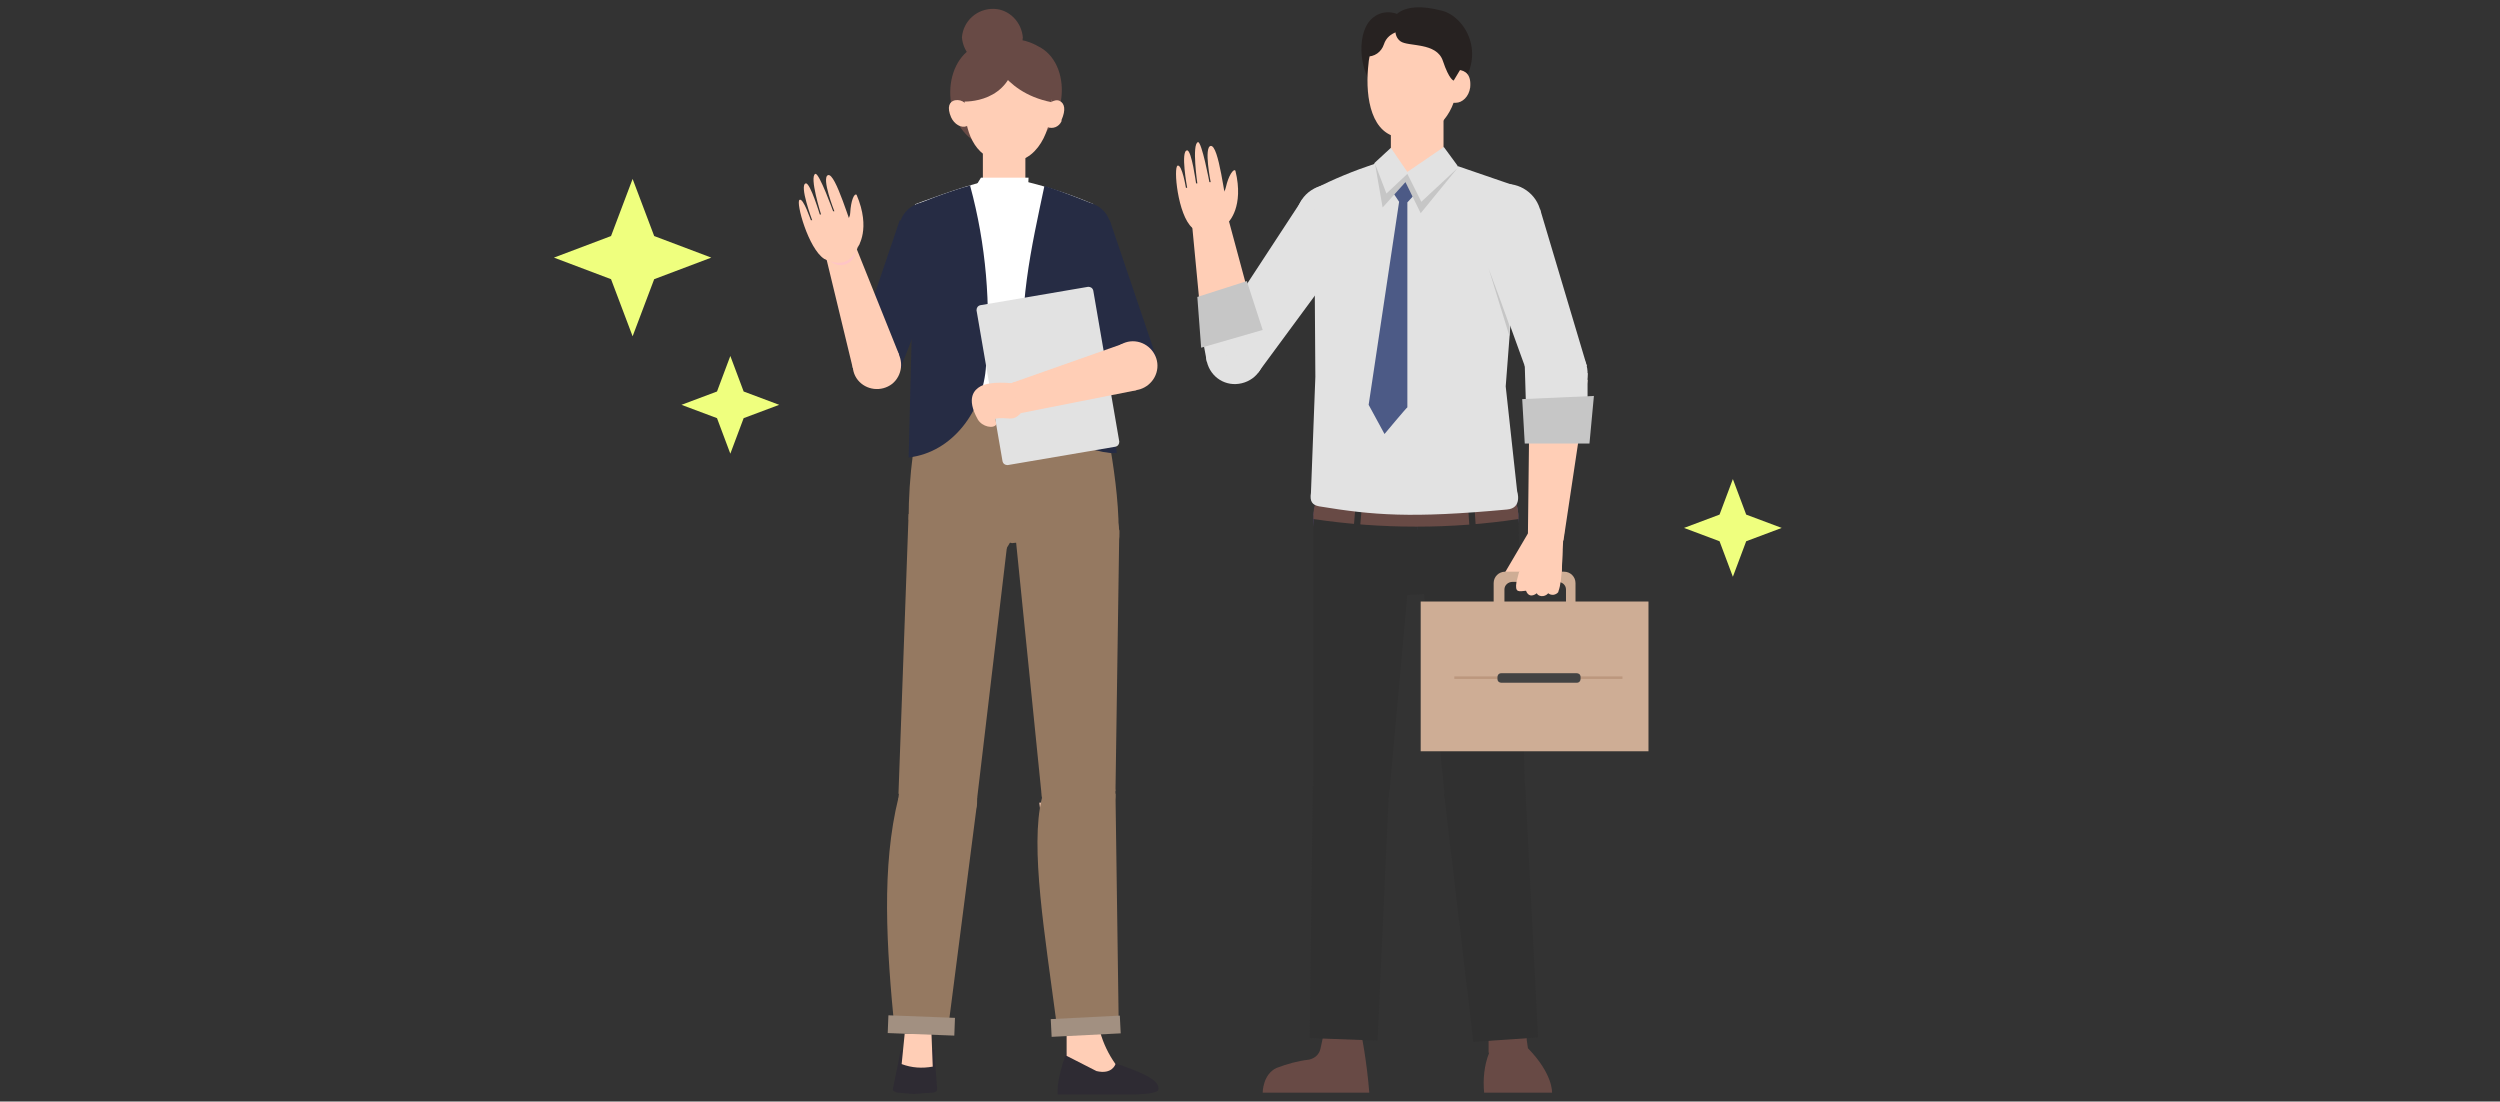
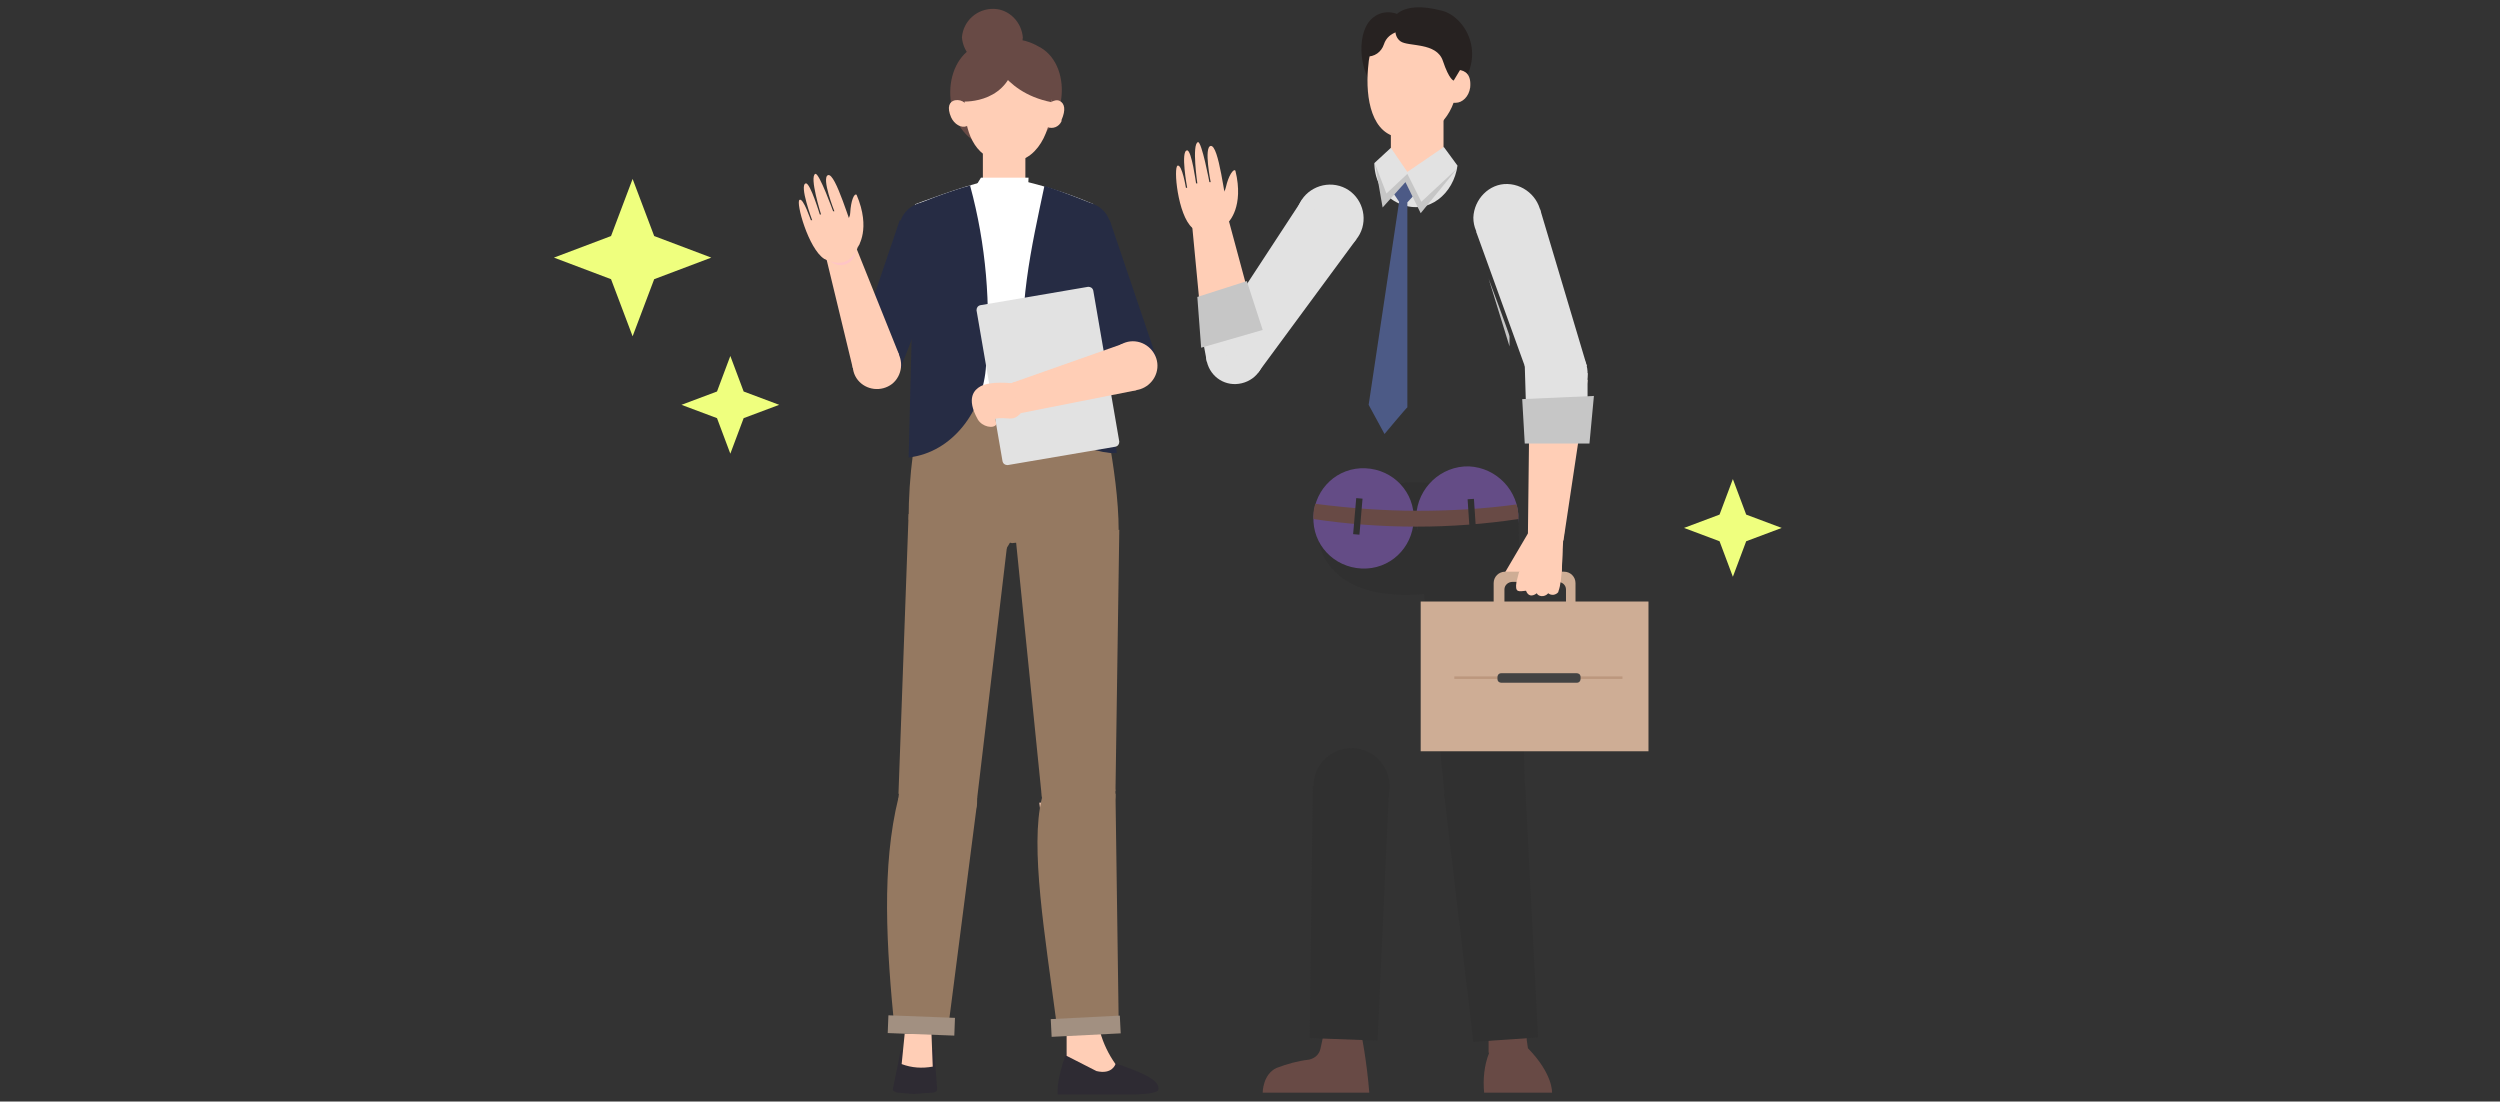
<svg xmlns="http://www.w3.org/2000/svg" id="_レイヤー_1" data-name="レイヤー_1" version="1.1" viewBox="0 0 394 173.6">
  <rect x="0" y="0" width="394" height="173.6" fill="#333333" stroke="none" />
  <defs>
    <style>
      .st0 {
        fill: #434343;
      }

      .st1 {
        fill: #684a45;
      }

      .st2 {
        fill: #262c44;
      }

      .st3 {
        fill: #4c5a86;
      }

      .st4 {
        fill: #bc977e;
      }

      .st5 {
        fill: #efff7e;
      }

      .st6 {
        fill: #fff;
      }

      .st7 {
        fill: #303030;
      }

      .st8 {
        fill: #e2e2e2;
      }

      .st9 {
        fill: #ffceb6;
      }

      .st10 {
        fill: #272221;
      }

      .st11 {
        fill: #a29081;
      }

      .st12 {
        fill: #957961;
      }

      .st13 {
        fill: #ffc5c5;
      }

      .st14 {
        fill: #cead95;
      }

      .st15 {
        fill: #c6c6c6;
      }

      .st16 {
        fill: #644c86;
      }

      .st17 {
        fill: #2e2b33;
      }
    </style>
  </defs>
  <g id="_グループ_3872" data-name="グループ_3872">
    <g id="_グループ_3869" data-name="グループ_3869">
      <path id="_パス_19459" data-name="パス_19459" class="st8" d="M204.5,32.9c.8-2.8,3.8-4.4,6.6-3.6,2.8.8,4.4,3.8,3.6,6.6-.8,2.8-3.8,4.4-6.6,3.6-2.8-.8-4.4-3.8-3.6-6.6,0,0,0,0,0,0" />
      <path id="_パス_19460" data-name="パス_19460" class="st8" d="M213.7,37.8l-15.4,20.9-7.5-5.2,14.4-22,8.6,6.3Z" />
      <path id="_パス_19461" data-name="パス_19461" class="st1" d="M234.6,163.1c0-1.6,1.3-3,3-3s3,1.3,3,3-1.3,3-3,3-3-1.3-3-3" />
      <path id="_パス_19462" data-name="パス_19462" class="st1" d="M234.6,165.9v-2.8h5.9l.3,2.1c4,4.1,3.8,7,3.8,7h-10.7c-.2-2.1,0-4.3.8-6.3" />
      <path id="_パス_19463" data-name="パス_19463" class="st1" d="M208.7,163.1c0-1.6,1.3-3,3-3s3,1.3,3,3-1.3,3-3,3-3-1.3-3-3" />
      <path id="_パス_19464" data-name="パス_19464" class="st1" d="M214.5,162.7s.9,4.4,1.3,9.5h-16.8s0-2.9,2.2-3.9c1.6-.6,3.3-1.1,5.1-1.3.9-.2,1.6-.8,1.8-1.7l.5-2.3,5.9-.3Z" />
      <path id="_パス_19465" data-name="パス_19465" class="st7" d="M237.4,84.6s.2,8.3-14.1,9.1-15.4-8.1-15.4-8.1c0,0,5.6-9.9,15.4-9.6,4.1.1,14.2.8,14.1,8.7" />
      <path id="_パス_19466" data-name="パス_19466" class="st16" d="M223.2,81.3c.2-4.4,3.9-7.9,8.3-7.8,4.4.2,7.9,3.9,7.8,8.3-.2,4.4-3.9,7.9-8.3,7.8-4.4-.2-7.9-3.9-7.8-8.3,0,0,0,0,0,0" />
      <path id="_パス_19467" data-name="パス_19467" class="st7" d="M239.3,81.4l1,42.3-12.7.8-4.3-41.7,16-1.4Z" />
      <path id="_パス_19468" data-name="パス_19468" class="st7" d="M227.6,124.5c.1-3.5,3.1-6.3,6.6-6.2s6.3,3.1,6.2,6.6c-.1,3.5-3.1,6.3-6.6,6.2-3.5-.1-6.3-3.1-6.2-6.6" />
      <path id="_パス_19469" data-name="パス_19469" class="st7" d="M240.4,124.4l2,39.1-10.2.7-4.6-39,12.8-.8Z" />
      <path id="_パス_19470" data-name="パス_19470" class="st16" d="M207,81.4c.2-4.4,3.8-7.8,8.2-7.6,4.4.2,7.8,3.8,7.6,8.2-.2,4.4-3.8,7.8-8.2,7.6-4.4-.2-7.8-3.8-7.6-8.2,0,0,0,0,0,0" />
-       <path id="_パス_19471" data-name="パス_19471" class="st7" d="M222.8,82.7l-3.8,41.8-12-.9v-42.4s15.8,1.5,15.8,1.5Z" />
      <path id="_パス_19472" data-name="パス_19472" class="st7" d="M207,123.7c.1-3.3,2.9-5.9,6.2-5.8,3.3.1,5.9,2.9,5.8,6.2-.1,3.3-2.9,5.9-6.2,5.8-3.3-.1-5.9-2.9-5.8-6.2,0,0,0,0,0,0" />
      <path id="_パス_19473" data-name="パス_19473" class="st7" d="M217.1,164l1.8-39.4-12-.7-.5,39.7,10.7.4Z" />
      <path id="_パス_19474" data-name="パス_19474" class="st8" d="M242.9,34.4c0-2.9-2.4-5.3-5.3-5.4s-5.3,2.4-5.4,5.3c0,2.9,2.4,5.3,5.3,5.4,2.9,0,5.3-2.4,5.4-5.3,0,0,0,0,0,0" />
      <path id="_パス_19475" data-name="パス_19475" class="st8" d="M232.6,36.4l8.5,23.5,9-2.2-7.4-24.8-10,3.6Z" />
      <path id="_パス_19476" data-name="パス_19476" class="st1" d="M239.3,81.8c-5.3.8-10.7,1.2-16.1,1.2-5.4,0-10.9-.4-16.2-1.2,0-.1,0-.3,0-.4,0,0,0-.1,0-.2h0c0,0,0,0,0,0,0-.6.1-1.2.3-1.8,5.4.7,10.8,1.1,16.2,1.1,5.2,0,10.4-.3,15.5-1,.2.6.3,1.3.3,2h0v.3Z" />
      <rect id="_長方形_4693" data-name="長方形_4693" class="st7" x="231.5" y="78.5" width="1" height="5.8" transform="translate(-4.9 15.7) rotate(-3.8)" />
      <rect id="_長方形_4694" data-name="長方形_4694" class="st7" x="211.3" y="80.9" width="5.7" height="1" transform="translate(114.6 287.8) rotate(-85.1)" />
-       <path id="_パス_19477" data-name="パス_19477" class="st8" d="M206.6,77.7c-.2,1.3.2,1.9,1.3,2.1,8.5,1.4,14.5,1.9,29.6.5,2.5-.2,1.6-2.9,1.6-2.9l-1.8-16.5,2.4-31.3-9.9-3.4-13.1-.4c-3.3,1.1-6.5,2.4-9.6,4l.2,29.6-.7,18.4Z" />
      <path id="_パス_19478" data-name="パス_19478" class="st9" d="M227.5,13.3v13.6s-1.6,6.5-8.3,2.5V12.8l8.3.5Z" />
      <path id="_パス_19480" data-name="パス_19480" class="st8" d="M227.5,23.2l-5.7,3.9-2.6-3.8-2.6,2.4s-.2,4.8,4.2,6.5,8.3-1.7,8.9-6.1l-2.2-3Z" />
      <path id="_パス_19481" data-name="パス_19481" class="st3" d="M222.9,30.7l-1.1,1.2v32.3c-.1,0-3.6,4.2-3.6,4.2l-2.5-4.6,4.8-32-1-1.5,2-2.2,1.4,2.6Z" />
      <path id="_パス_19482" data-name="パス_19482" class="st15" d="M221.8,27.4l2.2,4.4,5.7-5.3-5.8,7.1-2.4-4.9-3.6,4-1.2-6.9,1.8,4.7,3.3-3.1Z" />
      <path id="_パス_19483" data-name="パス_19483" class="st10" d="M221.3,2.9c-1.3-1.2-3.4-1.3-4.8-.2-2.9,2.1-2.2,8.6-.2,10.5,3.1-1.8,7.7-6.6,5-10.3" />
      <path id="_パス_19484" data-name="パス_19484" class="st10" d="M219.5,3.1s1-3.2,7.8-1.4c3.8,1,7.6,7.6,1.5,13.5,0,0-11.5-4.3-9.3-12.1" />
      <path id="_パス_19485" data-name="パス_19485" class="st9" d="M215.6,10.8c-.4,4.6.5,10.6,5.3,10.9,5.2.3,8.3-3.7,8.7-7.8.6-5.9-2.1-9.3-6.2-9.6s-7.3-.5-7.8,6.5" />
      <path id="_パス_19486" data-name="パス_19486" class="st10" d="M215.3,8.9c1.3.1,2.4-.7,2.8-1.9.7-2.2,3.3-2.2,3.3-2.2,0,0,.2-1.9-1.6-1.6s-5.6,3.1-4.4,5.8" />
      <path id="_パス_19487" data-name="パス_19487" class="st9" d="M227.5,13.9c-.2,1.1.5,2.1,1.6,2.3,0,0,.2,0,.3,0,1.1,0,2.1-1,2.3-2.4.2-2-.7-2.7-1.9-2.8s-2.2,1.4-2.3,2.9" />
      <path id="_パス_19488" data-name="パス_19488" class="st8" d="M250.2,59c.1-2.5-1.8-4.7-4.3-4.8s-4.7,1.8-4.8,4.3c-.1,2.5,1.8,4.7,4.3,4.8h0c2.5.1,4.7-1.8,4.8-4.3,0,0,0,0,0,0" />
      <path id="_パス_19489" data-name="パス_19489" class="st9" d="M241.1,58.5l-.3,25.7,5.6,1,3.8-25.3-9-1.4Z" />
      <path id="_パス_19490" data-name="パス_19490" class="st8" d="M240.3,57.5l.2,6.7,9.7-.3v-5.1l-10-1.3Z" />
      <path id="_パス_19491" data-name="パス_19491" class="st15" d="M239.9,62.9l.4,7h10.2s.7-7.5.7-7.5l-11.3.5Z" />
      <path id="_パス_19492" data-name="パス_19492" class="st8" d="M199.1,54.9c.6,2.5-.9,4.9-3.4,5.5s-4.9-.9-5.5-3.4.9-4.9,3.4-5.5c0,0,0,0,0,0,2.5-.6,4.9.9,5.5,3.4" />
      <path id="_パス_19493" data-name="パス_19493" class="st8" d="M189.3,52.2c0,0,.9,4.8.9,4.8l8.9-3-2.1-5.5-7.6,3.7Z" />
      <path id="_パス_19494" data-name="パス_19494" class="st9" d="M189.7,54.6l-1.9-19.9,5.3-2,5.2,19.3-8.6,2.6Z" />
      <path id="_パス_19495" data-name="パス_19495" class="st15" d="M189.3,54.8l-.6-8,7.8-2.5,2.5,7.7-9.7,2.8Z" />
      <path id="_パス_19496" data-name="パス_19496" class="st10" d="M220,3.9s-.5,1.7.7,2.6,5.7.1,6.7,3.1,1.7,3.1,1.7,3.1l1.5-2.5-1.5-4.2-4.3-2.4-4.8.4Z" />
      <path id="_パス_19497" data-name="パス_19497" class="st9" d="M237.2,90.2l4-6.8.7,3.9-3.4,4-1.3-1Z" />
      <path id="_パス_19498" data-name="パス_19498" class="st9" d="M241.2,83.4l5.2.7-.3,6.7-4.1.3-2.2-1.2.6-3.4.9-3.1Z" />
      <path id="_パス_19499" data-name="パス_19499" class="st9" d="M241.2,83.4c-.2,1.4.8,2.8,2.3,3,1.4.2,2.8-.8,3-2.3s-.8-2.8-2.3-3c0,0,0,0,0,0-1.4-.2-2.8.8-3,2.3h0" />
-       <path id="_パス_19500" data-name="パス_19500" class="st15" d="M237.9,53v-1.6c.1,0-3.3-9.1-3.3-9.1l3.3,10.7Z" />
+       <path id="_パス_19500" data-name="パス_19500" class="st15" d="M237.9,53c.1,0-3.3-9.1-3.3-9.1l3.3,10.7Z" />
      <rect id="_長方形_4695" data-name="長方形_4695" class="st14" x="223.9" y="94.8" width="35.9" height="23.6" />
      <rect id="_長方形_4696" data-name="長方形_4696" class="st4" x="229.2" y="106.6" width="26.5" height=".4" />
      <path id="_パス_19501" data-name="パス_19501" class="st14" d="M246.5,90.1h-9.3c-1,0-1.8.8-1.8,1.8v4.9c0,1,.8,1.8,1.8,1.8h9.3c1,0,1.8-.8,1.8-1.8h0v-4.9c0-1-.8-1.8-1.8-1.8M246.8,95.9c0,.7-.6,1.2-1.3,1.2h-7.1c-.7,0-1.3-.5-1.3-1.2v-3c0-.7.6-1.2,1.3-1.2h7.1c.7,0,1.3.5,1.3,1.2v3Z" />
      <path id="_パス_19502" data-name="パス_19502" class="st9" d="M240.6,86.8c-.7,1.6-1.2,3.2-1.6,4.9-.3,1.8.4,1.5,1.5,1.4.3.8.9,1,1.7.4.2.5,1.2.7,1.8,0,.5.4,1.2.3,1.6-.2,0,0,0,0,0-.1.7-1.7.6-6.5.6-6.5h-5.7Z" />
      <path id="_パス_19503" data-name="パス_19503" class="st0" d="M248.5,107.6h-11.9c-.3,0-.6-.2-.6-.6h0v-.3c0-.3.2-.6.6-.6h11.9c.3,0,.6.2.6.6v.3c0,.3-.2.6-.6.6h0" />
      <path id="_パス_19504" data-name="パス_19504" class="st9" d="M193.8,34.7s.2-.2-.2-1.1c-.6-2.2-1.5-10.8-2.8-10.6-1.1.2,0,5.7,0,5.7h-.2s-1.2-6.4-1.8-6.3c-1,.3-.1,6.5-.1,6.5h-.2s-.7-5.2-1.4-5.2c-1.1,0,0,5.9,0,5.9h-.2c0,0-.6-3.7-1.3-3.5s0,7.8,2.3,9.8c4,2.9,5.7-1.2,5.7-1.2" />
      <path id="_パス_19505" data-name="パス_19505" class="st9" d="M193.6,35s2.5-2.4,1.1-8.1c-.3-.4-1.1.8-1.5,2.6-.2,1.1-1.2,1.3-1.2,2.2,0,1.3.6,2.5,1.6,3.2" />
      <path id="_パス_19506" data-name="パス_19506" class="st17" d="M141.9,165.6l-.2,1.2-1,4.9c0,.2.3.4.7.5l2.4.2c0,0,.2,0,.3,0l2.8-.2c.4,0,.8-.2.8-.5l-.4-5.4v-.9" />
      <path id="_パス_19507" data-name="パス_19507" class="st12" d="M141.7,126.6l.9,36.1h4.2c0,0,6.6-36.4,6.6-36.4l-11.7.3Z" />
      <path id="_パス_19508" data-name="パス_19508" class="st9" d="M142.6,162.7l-.5,5c1.6.6,3.2.7,4.9.4l-.2-5.2h-4.2Z" />
      <path id="_パス_19509" data-name="パス_19509" class="st17" d="M173.2,166c.9.7,1.9,1.3,3,1.7,2.9,1.1,7,2.4,6.3,4.2-1.1.6-2.6.5-3.9.6h-11.9c-.2-1.7.6-4.4,1.3-6.5,1.2-1.4,4-1.5,5.2,0" />
      <path id="_パス_19510" data-name="パス_19510" class="st9" d="M172.8,157l2.7-30.2-11.7-.3,4.3,36.5v3.4c0,0,4.7,2.4,4.7,2.4,2.5.6,3-1.1,3-1.1h0c-2.2-3.1-3.3-6.9-2.9-10.7" />
      <path id="_パス_19511" data-name="パス_19511" class="st6" d="M147.6,61.9h22.7l2.1-29.7c-3.5-1.5-7.1-2.7-10.8-3.6-2.2-.1-4.5,0-6.7.1-2.8.5-10.7,3.5-10.7,3.5l3.3,29.7h0Z" />
      <path id="_パス_19512" data-name="パス_19512" class="st12" d="M160.1,81.7c0,4.6-3.8,8.4-8.4,8.4s-8.4-3.8-8.4-8.4,3.8-8.4,8.4-8.4h0c4.6,0,8.4,3.8,8.4,8.4" />
      <path id="_パス_19513" data-name="パス_19513" class="st12" d="M173.2,61.4h-22.1s-2.9.5-2.9.5l-2.3-.4c-1.8,6.6-2.7,13.5-2.7,20.4l16.3,3.7,16.8-2c0-9.5-3.2-22.2-3.2-22.2" />
      <path id="_パス_19514" data-name="パス_19514" class="st2" d="M153,29.2c-3.7,1-8.8,3.1-8.8,3.1l-1,39.8c7-.8,11.8-7.5,12.2-14.5.8-9.5,0-19.1-2.5-28.3" />
      <path id="_パス_19515" data-name="パス_19515" class="st2" d="M149.8,37.8l-7.9,20.3-7.5-1.6,7.4-21.8,7.9,3Z" />
      <path id="_パス_19516" data-name="パス_19516" class="st2" d="M142.2,57.7l.7-15.4-1.7,16.6,1-1.1Z" />
      <path id="_パス_19517" data-name="パス_19517" class="st2" d="M141.7,36.2c0-2.4,1.9-4.3,4.3-4.3s4.3,1.9,4.3,4.3-1.9,4.3-4.3,4.3h0c-2.4,0-4.3-1.9-4.3-4.3h0" />
      <path id="_パス_19518" data-name="パス_19518" class="st2" d="M166.9,37.8l7.9,20.3,7.5-1.6-7.4-21.8-7.9,3Z" />
      <path id="_パス_19519" data-name="パス_19519" class="st2" d="M175.1,36.2c0-2.4-1.9-4.3-4.3-4.3s-4.3,1.9-4.3,4.3,1.9,4.3,4.3,4.3c2.4,0,4.3-1.9,4.3-4.3h0" />
      <path id="_パス_19520" data-name="パス_19520" class="st2" d="M172.4,32.2s-4.6-1.9-7.8-2.9c-2,9.5-4.4,19.6-3,30.5.8,6.2,7.1,10.9,13.4,11.6h1c0,0-3.6-39.3-3.6-39.3Z" />
      <path id="_パス_19521" data-name="パス_19521" class="st1" d="M157.7,7.5s1.5-2.8,6.3,0c5.3,3.1,4.3,13.7-3,15.6-14.9,1.2-8.2-10.1-3.3-15.6" />
      <path id="_パス_19522" data-name="パス_19522" class="st1" d="M160.7,6.3s-1.3-.4-3.9,1c-.9,0-1.9-.7-3.5.2-5.3,3.1-4.7,13.5,2.1,15.6,14.9,1.2,10.2-11.3,5.3-16.8" />
      <path id="_パス_19523" data-name="パス_19523" class="st9" d="M161.6,28.7s-.2.6-.4,1.4c0,0,0,0,0,0-.5,1.6-2.1,2.4-3.7,1.9-.7-.2-1.3-.7-1.7-1.4,0,0,0,0,0,0h0c-.5-1-.9-1.6-.9-1.7v-10.2l6.7-.5v10.4Z" />
      <path id="_パス_19525" data-name="パス_19525" class="st9" d="M164.3,17.7c-.5.8-.2,1.8.5,2.2,0,0,.1,0,.2.1.9.4,1.9,0,2.3-.9,0,0,0-.1,0-.2.7-1.6.5-2.6-.3-3s-2.2.5-2.7,1.7" />
      <path id="_パス_19526" data-name="パス_19526" class="st9" d="M153,17.6c.5.8.2,1.8-.5,2.2,0,0-.1,0-.2.1-.8.3-1.9-.3-2.4-1.4-.7-1.6-.3-2.5.6-2.7,1.2-.2,2,.6,2.5,1.8" />
      <path id="_パス_19527" data-name="パス_19527" class="st9" d="M165.7,14.9c.4,4.5-1.6,10.3-6.2,10.6-5.1.3-7-3.5-7.4-7.5-.6-5.8,2.1-9.1,6-9.4s7.1-.5,7.6,6.3" />
      <path id="_パス_19528" data-name="パス_19528" class="st1" d="M151.9,16s7.5.4,8.2-7.3c-5-2.8-9.6,2-8.2,7.3" />
      <path id="_パス_19529" data-name="パス_19529" class="st1" d="M155.9,7.9s1.7,6.6,9.8,8.2c.6-2.4,0-4.9-1.6-6.8-1.6-2-4.3-3-8.2-1.4" />
      <path id="_パス_19530" data-name="パス_19530" class="st8" d="M175.8,70.4l-17,2.9c-.4,0-.7-.2-.8-.6l-4.1-23.8c0-.4.2-.7.6-.8,0,0,0,0,0,0l17-2.9c.4,0,.7.2.8.6,0,0,0,0,0,0l4.1,23.8c0,.4-.2.7-.6.8" />
      <path id="_パス_19531" data-name="パス_19531" class="st9" d="M176.9,54.2l-17.3,6.1,1.3,4.8,18.2-3.6-2.2-7.2Z" />
      <path id="_パス_19532" data-name="パス_19532" class="st9" d="M182.4,58c.2-2.1-1.4-4-3.5-4.2-2.1-.2-4,1.4-4.2,3.5-.2,2.1,1.4,4,3.5,4.2,2.1.2,4-1.4,4.2-3.5,0,0,0,0,0,0" />
      <path id="_パス_19533" data-name="パス_19533" class="st9" d="M159.7,60.3c1.3-.2,2.6.7,2.8,2,.2,1.3-.7,2.6-2,2.8-1.3.2-2.6-.7-2.8-2,0,0,0,0,0,0-.2-1.3.7-2.6,2-2.8" />
      <path id="_パス_19534" data-name="パス_19534" class="st9" d="M159.4,60.4s-3.3-.4-4.9.5c-.9.5-2.3,1.8-.4,5.2.7,1.2,2.5,1.5,2.9.8,0-.3-.1-.7-.2-.9,2.1-.4,2.7.6,4.1-.9l-1.5-4.7Z" />
      <path id="_パス_19535" data-name="パス_19535" class="st9" d="M134.4,58l-4.3-17.8,4.7-1.5,6.9,17.2-7.2,2.1Z" />
      <path id="_パス_19536" data-name="パス_19536" class="st9" d="M140.6,60.5c-1.7,1.3-4.1,1-5.4-.6s-1-4.1.6-5.4c1.7-1.3,4.1-1,5.4.6,1.3,1.7,1,4.1-.6,5.4h0" />
      <path id="_パス_19537" data-name="パス_19537" class="st13" d="M130.2,40.3c.5,1.2,2,1.8,3.2,1.3,1.2-.5,1.8-2,1.3-3.2-.5-1.2-2-1.8-3.2-1.3,0,0,0,0,0,0-1.2.5-1.8,2-1.3,3.2" />
      <path id="_パス_19538" data-name="パス_19538" class="st9" d="M135.4,38.6s.2-.3-.4-1c-1-2.1-3.3-10.4-4.5-10-1.1.4,1,5.7,1,5.7h-.2s-2.2-6.1-2.8-5.9c-1,.4.9,6.4.9,6.4h-.2c0,0-1.5-5-2.2-4.9-1.1.2,1,5.8,1,5.8h-.2c0,.1-1.2-3.6-1.8-3.2-.6.4,1.4,7.7,3.9,9.3,4.4,2.2,5.4-2.2,5.4-2.2" />
      <path id="_パス_19539" data-name="パス_19539" class="st9" d="M135.2,38.9s2.1-2.8-.2-8.2c-.4-.3-.9,1-1,2.8,0,1.1-1,1.5-.8,2.4.2,1.2,1,2.3,2.1,3" />
      <path id="_パス_19540" data-name="パス_19540" class="st1" d="M161.2,5.9c-.2,2.6-2.4,4.6-5.1,4.5-2.4-.1-4.3-2.1-4.5-4.5.2-2.6,2.4-4.6,5.1-4.5,2.4.1,4.3,2.1,4.5,4.5" />
      <path id="_パス_19541" data-name="パス_19541" class="st12" d="M158.9,83.8c-.2-4.3-3.8-7.7-8.1-7.5-4.3.2-7.7,3.8-7.5,8.1.2,4.3,3.8,7.7,8.1,7.5,0,0,0,0,0,0,4.3-.2,7.7-3.8,7.5-8.1" />
      <path id="_パス_19542" data-name="パス_19542" class="st12" d="M143.2,80.9l-1.6,44.2,12.4.7,4.8-40.5-15.6-4.3Z" />
      <path id="_パス_19543" data-name="パス_19543" class="st12" d="M154,125.8c-.1-3.4-3-6.1-6.4-6-3.4.1-6.1,3-6,6.4.1,3.4,3,6.1,6.4,6h0c3.4-.1,6.1-3,6-6.4" />
      <path id="_パス_19544" data-name="パス_19544" class="st12" d="M141.6,125.7c-2.7,10.9-1.9,23.4-.6,36.7l8.3.6,4.7-36.5-12.4-.8Z" />
      <rect id="_長方形_4697" data-name="長方形_4697" class="st11" x="143.8" y="156.4" width="2.8" height="10.5" transform="translate(-21.9 300.5) rotate(-87.8)" />
-       <path id="_パス_19545" data-name="パス_19545" class="st12" d="M176.4,83.8c-.2-4.3-3.7-7.6-8-7.4-4.3.2-7.6,3.7-7.4,8s3.7,7.6,8,7.4c0,0,0,0,0,0,4.3-.2,7.6-3.7,7.4-8,0,0,0,0,0,0" />
      <path id="_パス_19546" data-name="パス_19546" class="st12" d="M160.1,85.1l4.1,40.6,11.6-1,.6-41.2-16.3,1.5Z" />
      <path id="_パス_19547" data-name="パス_19547" class="st12" d="M175.8,125c-.1-3.2-2.8-5.7-6-5.6-3.2.1-5.7,2.8-5.6,6,.1,3.2,2.8,5.7,6,5.6,0,0,0,0,0,0,3.2-.1,5.7-2.8,5.6-6" />
      <path id="_パス_19548" data-name="パス_19548" class="st12" d="M166.5,161.2c-1.8-13.8-4.2-27.7-2.3-35.4l11.6-.7.5,35.7-9.8.4Z" />
      <rect id="_長方形_4698" data-name="長方形_4698" class="st11" x="165.7" y="160.3" width="10.9" height="2.8" transform="translate(-8 8.9) rotate(-2.9)" />
      <path id="_パス_19549" data-name="パス_19549" class="st6" d="M154.5,28c.1,0,7.6,0,7.6,0l-.2,4.3s-3.8,2-4,2-4.1-5-4.1-5l.8-1.3Z" />
    </g>
    <path id="_パス_19550" data-name="パス_19550" class="st5" d="M115.1,71.5l-2.1-5.6-5.6-2.1,5.6-2.1,2.1-5.6,2.1,5.6,5.6,2.1-5.6,2.1-2.1,5.6Z" />
    <path id="_パス_19553" data-name="パス_19553" class="st5" d="M99.7,53l-3.4-9-9-3.4,9-3.4,3.4-9,3.4,9,9,3.4-9,3.4-3.4,9Z" />
    <path id="_パス_19554" data-name="パス_19554" class="st5" d="M273.1,90.9l-2.1-5.6-5.6-2.1,5.6-2.1,2.1-5.6,2.1,5.6,5.6,2.1-5.6,2.1-2.1,5.6Z" />
  </g>
</svg>